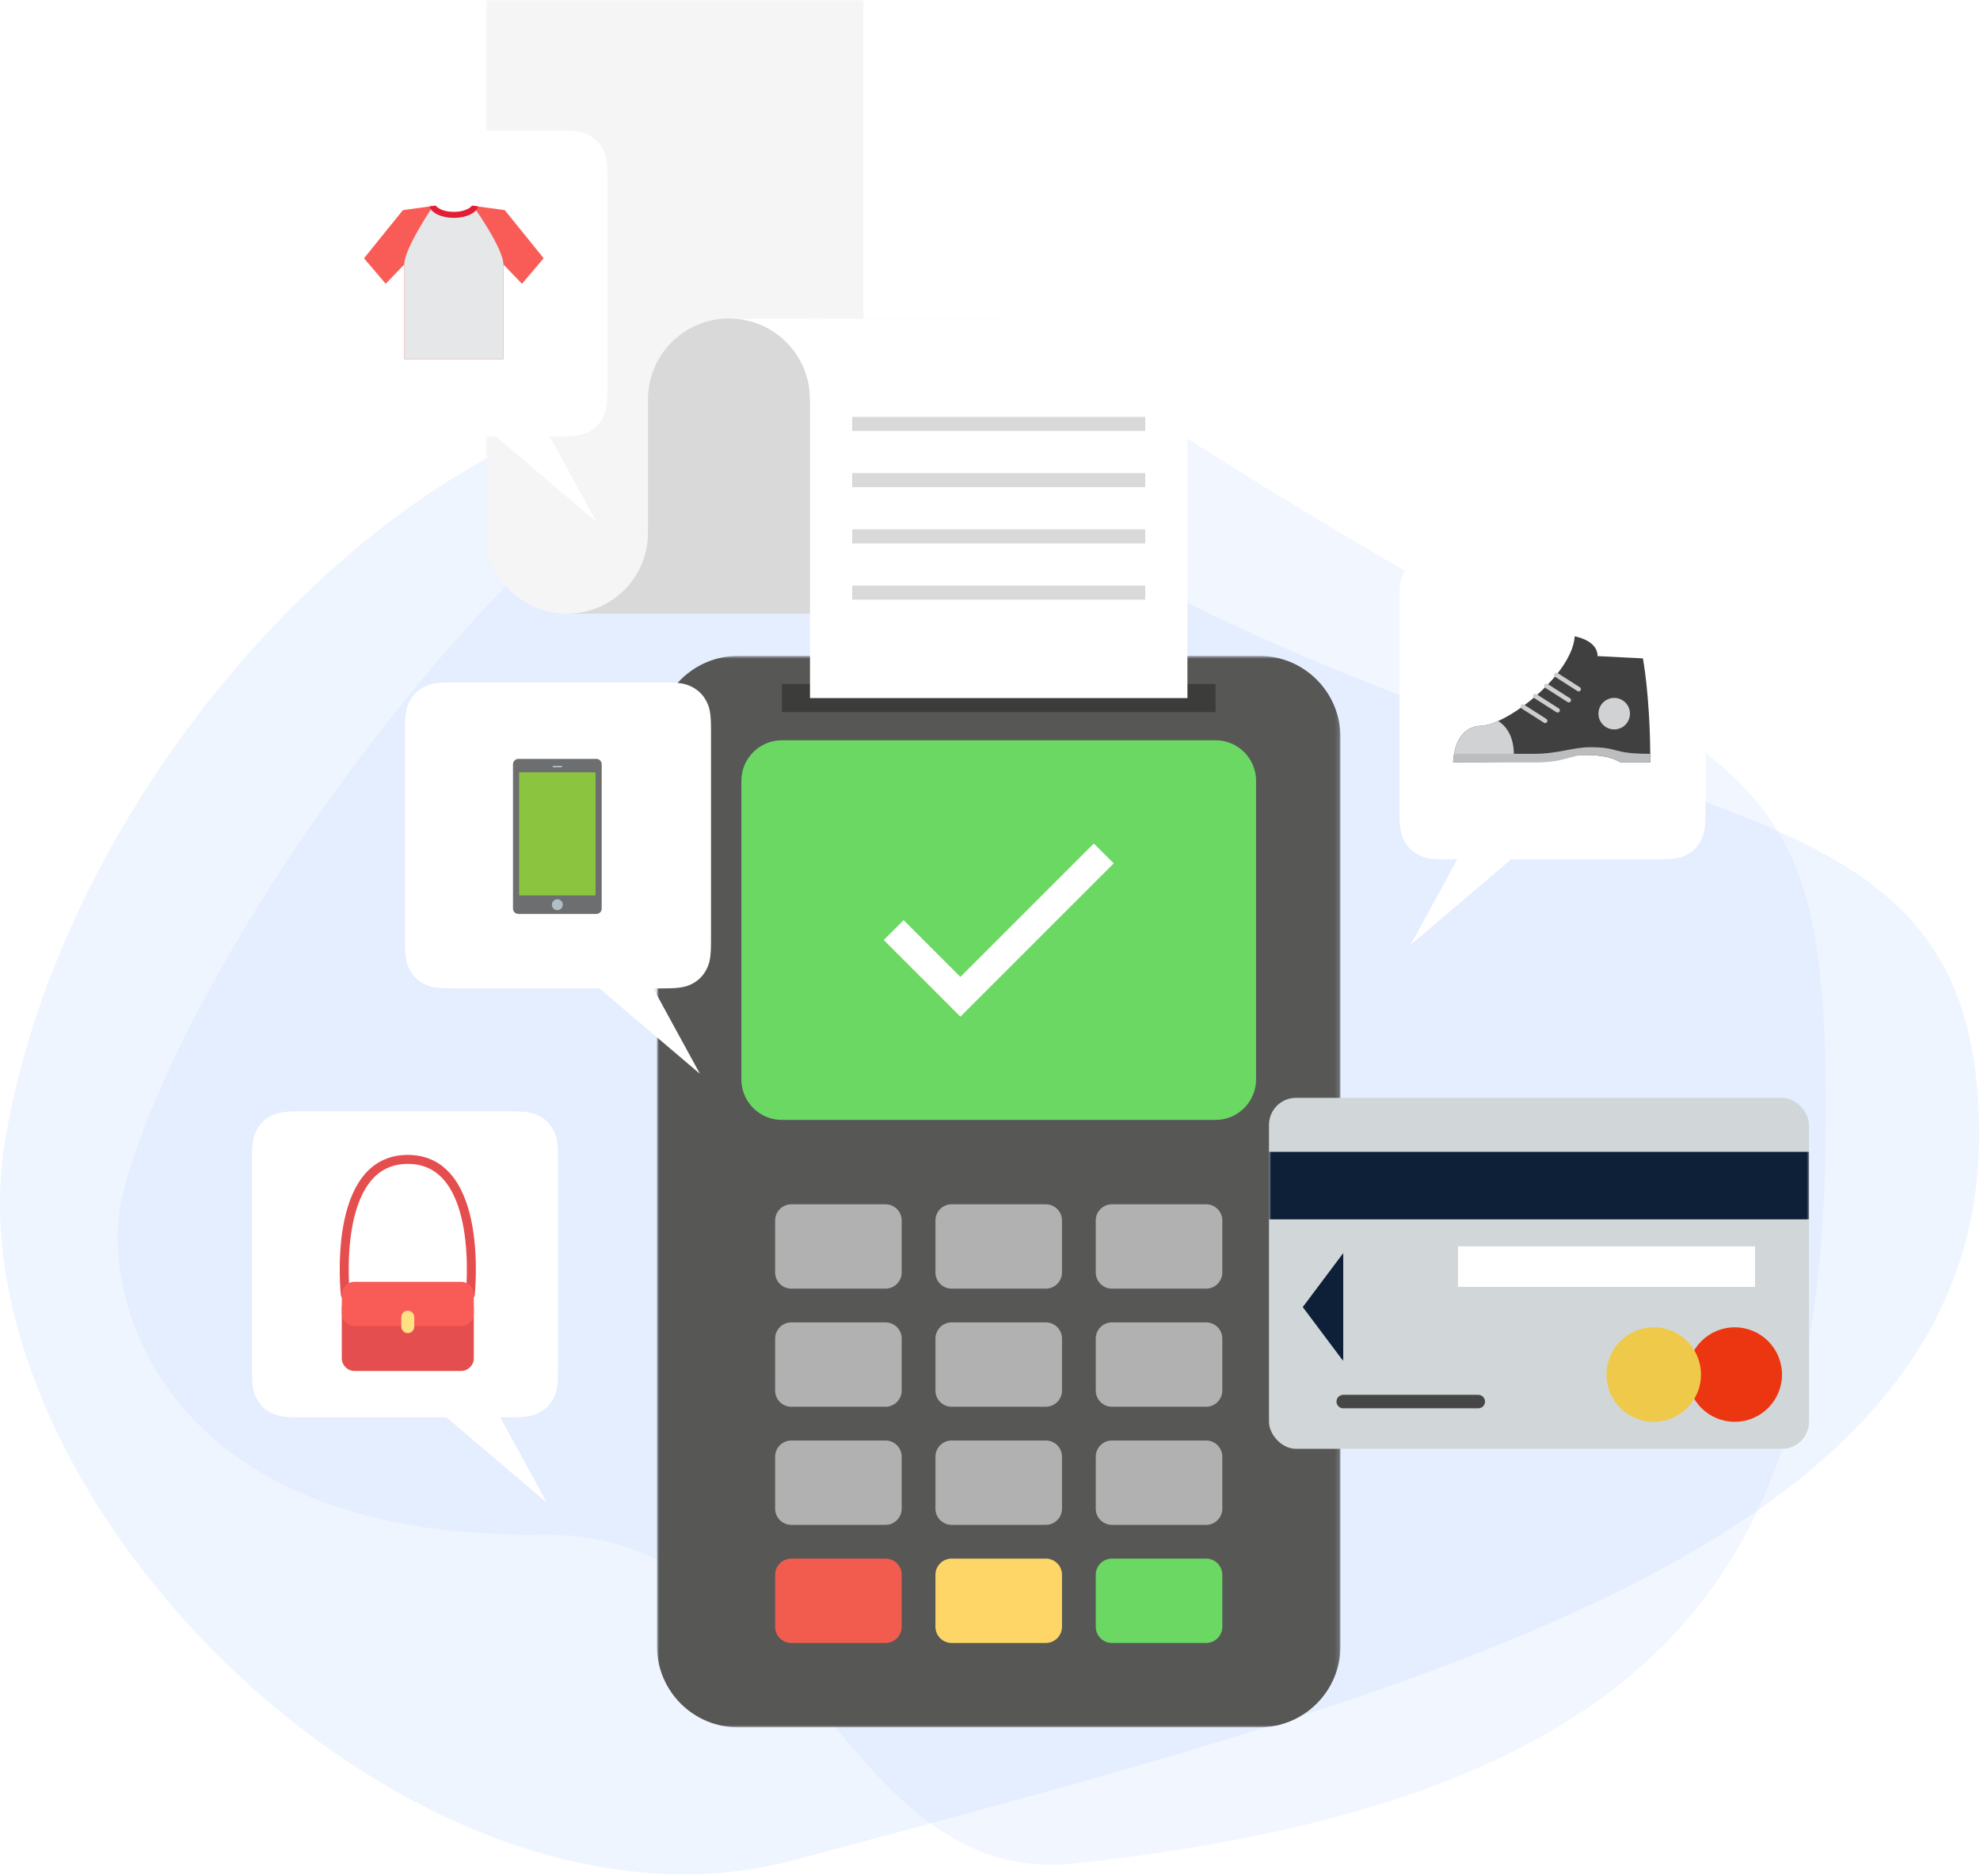
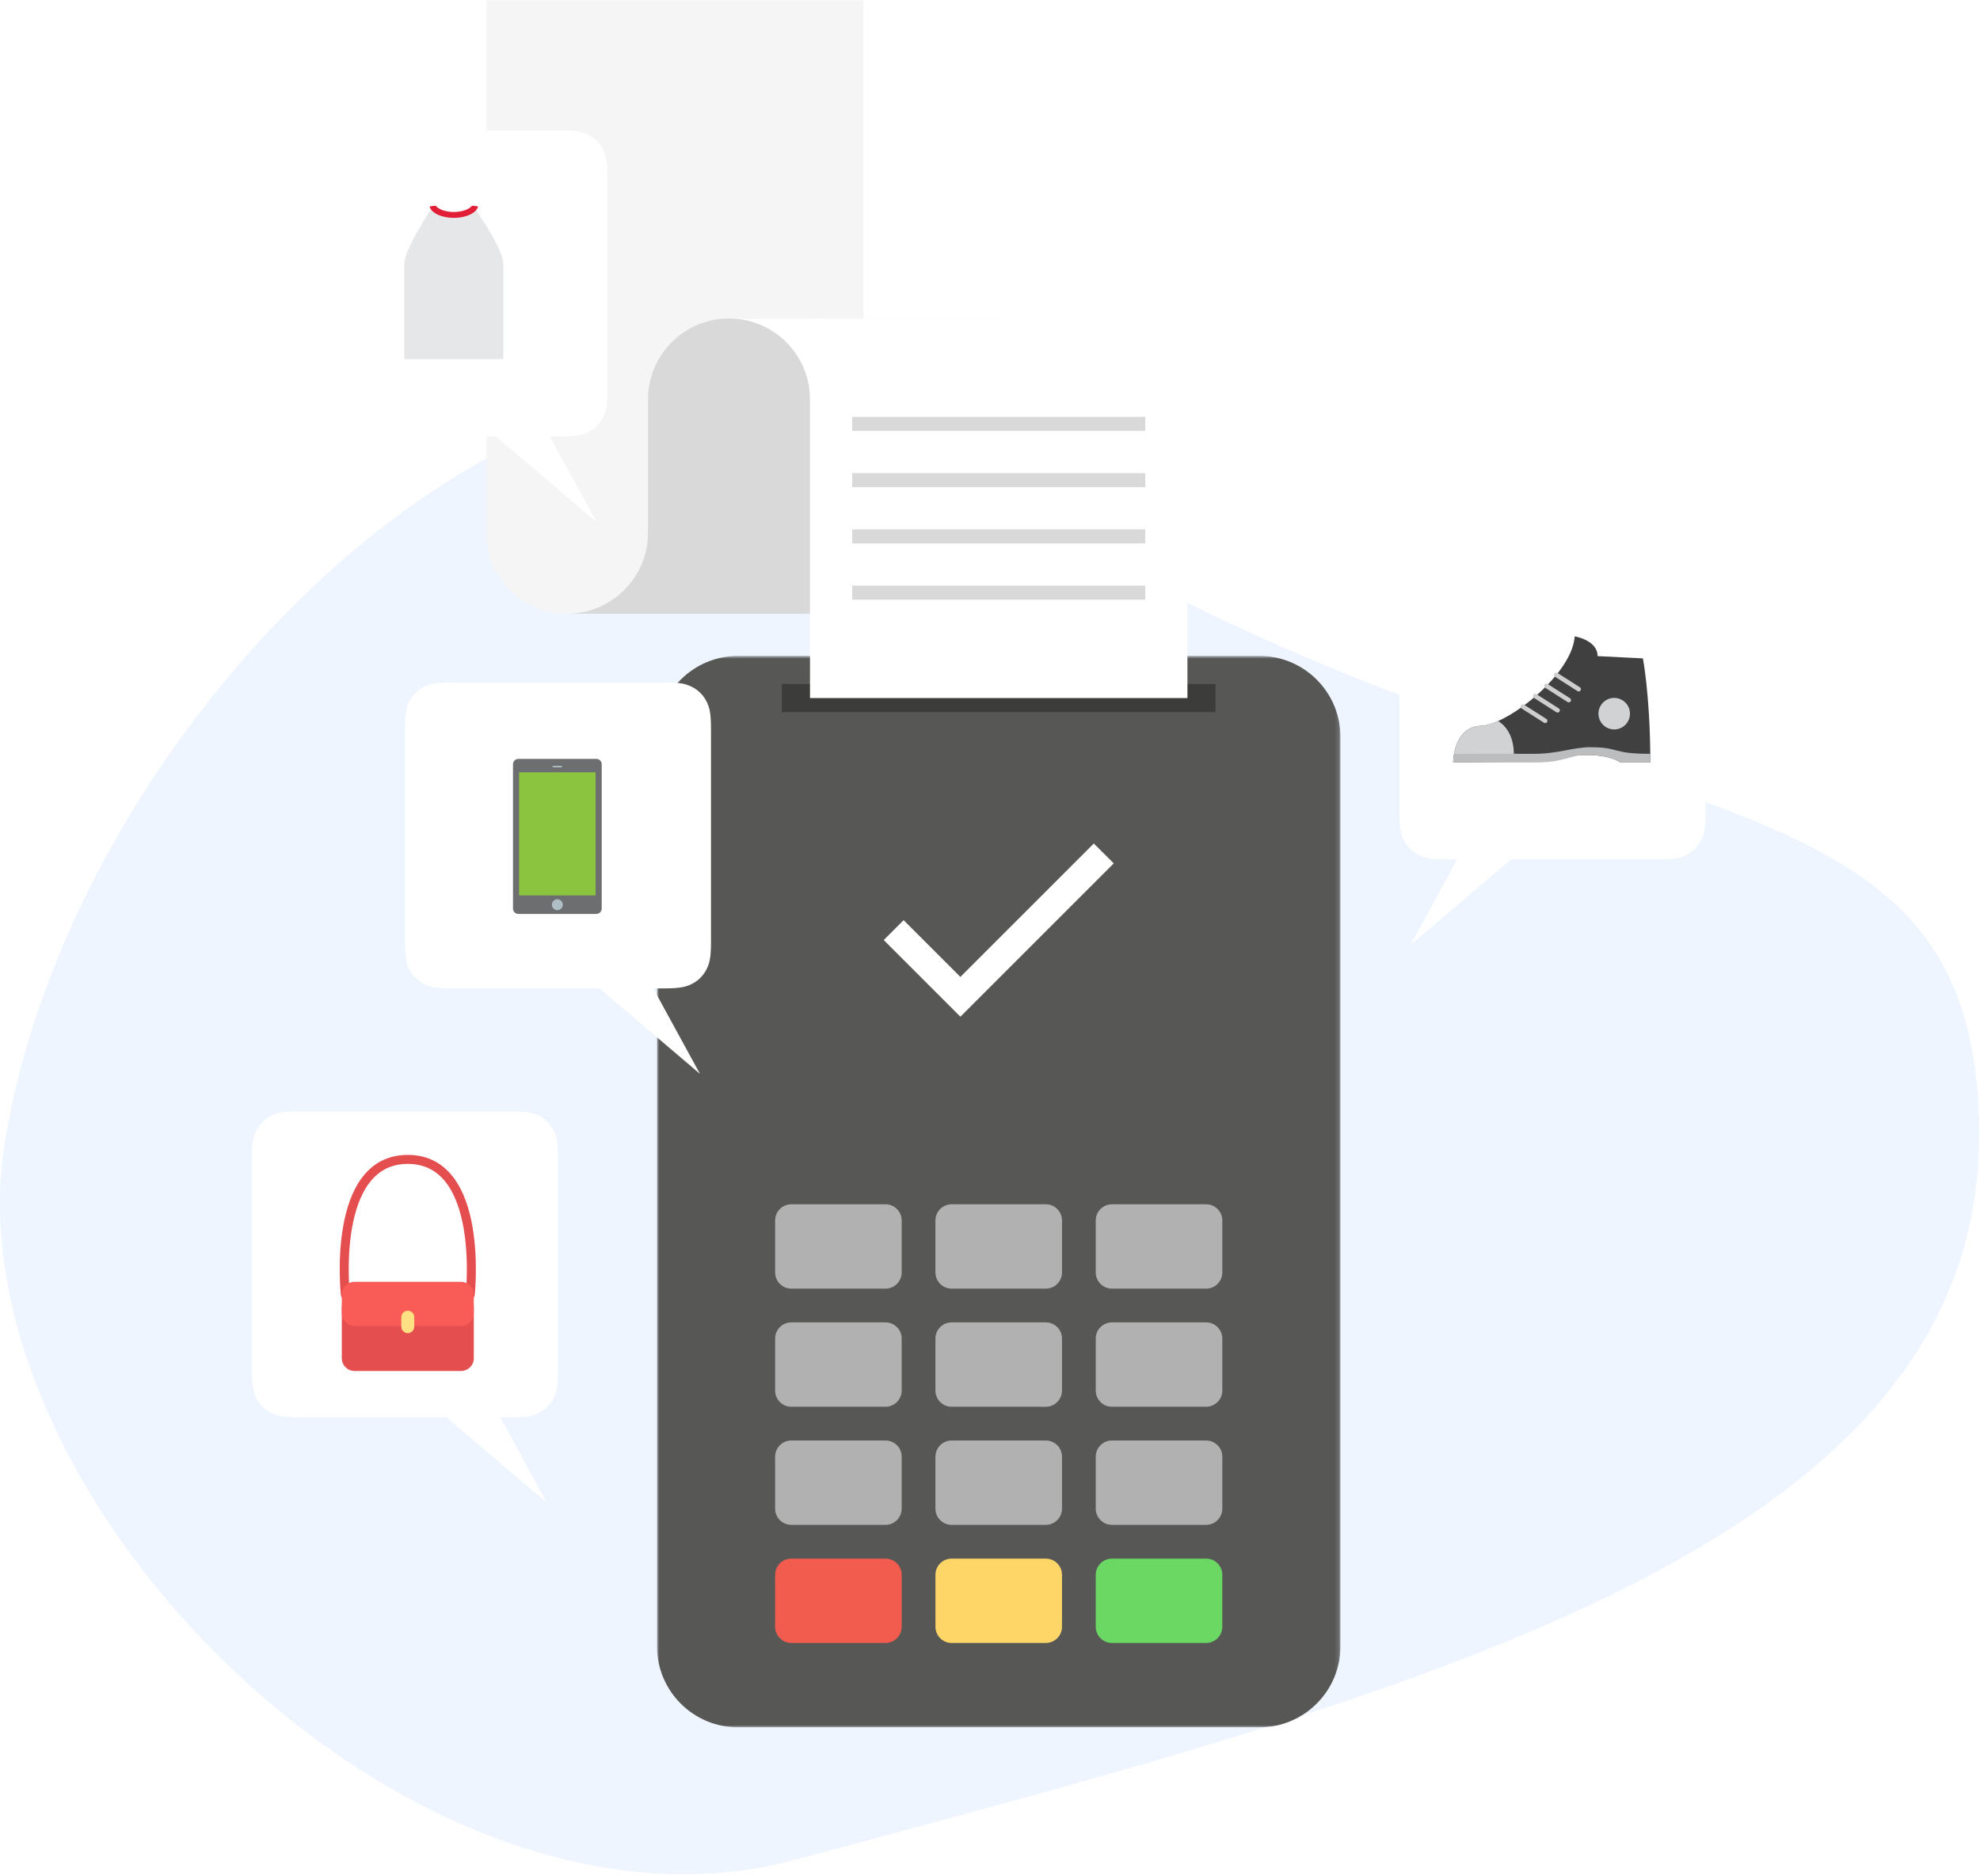
<svg xmlns="http://www.w3.org/2000/svg" xmlns:xlink="http://www.w3.org/1999/xlink" width="440" height="417" viewBox="0 0 440 417">
  <defs>
    <filter id="ryswvptqgg" width="135.3%" height="127.6%" x="-17.6%" y="-13.8%" filterUnits="objectBoundingBox">
      <feOffset dy="2" in="SourceAlpha" result="shadowOffsetOuter1" />
      <feGaussianBlur in="shadowOffsetOuter1" result="shadowBlurOuter1" stdDeviation="2" />
      <feColorMatrix in="shadowBlurOuter1" result="shadowMatrixOuter1" values="0 0 0 0 0 0 0 0 0 0 0 0 0 0 0 0 0 0 0.15 0" />
      <feMerge>
        <feMergeNode in="shadowMatrixOuter1" />
        <feMergeNode in="SourceGraphic" />
      </feMerge>
    </filter>
    <filter id="udbwhjkbyh" width="135.3%" height="127.6%" x="-17.6%" y="-13.8%" filterUnits="objectBoundingBox">
      <feOffset dy="2" in="SourceAlpha" result="shadowOffsetOuter1" />
      <feGaussianBlur in="shadowOffsetOuter1" result="shadowBlurOuter1" stdDeviation="2" />
      <feColorMatrix in="shadowBlurOuter1" result="shadowMatrixOuter1" values="0 0 0 0 0 0 0 0 0 0 0 0 0 0 0 0 0 0 0.15 0" />
      <feMerge>
        <feMergeNode in="shadowMatrixOuter1" />
        <feMergeNode in="SourceGraphic" />
      </feMerge>
    </filter>
    <filter id="9in9iq6m4i" width="135.3%" height="127.6%" x="-17.6%" y="-13.8%" filterUnits="objectBoundingBox">
      <feOffset dy="2" in="SourceAlpha" result="shadowOffsetOuter1" />
      <feGaussianBlur in="shadowOffsetOuter1" result="shadowBlurOuter1" stdDeviation="2" />
      <feColorMatrix in="shadowBlurOuter1" result="shadowMatrixOuter1" values="0 0 0 0 0 0 0 0 0 0 0 0 0 0 0 0 0 0 0.15 0" />
      <feMerge>
        <feMergeNode in="shadowMatrixOuter1" />
        <feMergeNode in="SourceGraphic" />
      </feMerge>
    </filter>
    <filter id="h70lmbwibj" width="135.3%" height="127.6%" x="-17.6%" y="-13.8%" filterUnits="objectBoundingBox">
      <feOffset dy="2" in="SourceAlpha" result="shadowOffsetOuter1" />
      <feGaussianBlur in="shadowOffsetOuter1" result="shadowBlurOuter1" stdDeviation="2" />
      <feColorMatrix in="shadowBlurOuter1" result="shadowMatrixOuter1" values="0 0 0 0 0 0 0 0 0 0 0 0 0 0 0 0 0 0 0.15 0" />
      <feMerge>
        <feMergeNode in="shadowMatrixOuter1" />
        <feMergeNode in="SourceGraphic" />
      </feMerge>
    </filter>
    <path id="531kt1vrla" d="M0.001 0.875L151.875 0.875 151.875 239 0.001 239z" />
    <path id="kgdadqxs5c" d="M0 383.902L189.875 383.902 189.875 0 0 0z" />
-     <rect id="fzuz9hi4se" width="120" height="78" x="0" y="0" rx="6" />
  </defs>
  <g fill="none" fill-rule="evenodd">
    <g>
      <g>
        <g>
          <g>
-             <path fill="#BFD3FF" d="M405.751 173.41c0 92.442-24.801 152.336-166.786 167.728-52.68 5.71-60.1-73.858-118.338-73.071-85.422 1.154-98.697-53.677-93.502-75.033C43.588 125.35 166.99-40.022 240.102 8.915c143.14 95.811 165.65 72.053 165.65 164.495" opacity=".201" transform="translate(-40 -341) translate(0 119) translate(40 222) translate(0 73)" />
            <path fill="#BFD8FF" d="M439.805 179.182c0 92.442-125.247 124.092-263.175 161.186C91.995 363.13-12.123 259.41 1.152 180.336 18.12 79.266 130.628-22.707 203.74 26.231c143.14 95.81 236.065 60.51 236.065 152.95" opacity=".254" transform="translate(-40 -341) translate(0 119) translate(40 222) translate(0 73)" />
          </g>
          <g transform="translate(-40 -341) translate(0 119) translate(40 222) translate(108)">
            <g transform="translate(38 144.902)">
              <mask id="pws9r704hb" fill="#fff">
                <use xlink:href="#531kt1vrla" />
              </mask>
              <path fill="#575756" d="M0 18.875V221c0 9.942 8.06 18 18 18h115.875c9.94 0 18-8.058 18-18V18.875c0-9.941-8.06-18-18-18H17.999C8.06.875.001 8.934.001 18.875" mask="url(#pws9r704hb)" />
            </g>
            <path fill="#B1B1B1" d="M88.774 267.651H67.85c-1.989 0-3.6 1.613-3.6 3.601v11.55c0 1.988 1.611 3.6 3.6 3.6h20.924c1.989 0 3.602-1.611 3.602-3.6v-11.55c0-1.988-1.613-3.6-3.602-3.6M88.774 293.901H67.85c-1.989 0-3.6 1.613-3.6 3.601v11.55c0 1.988 1.611 3.6 3.6 3.6h20.924c1.989 0 3.602-1.611 3.602-3.6v-11.55c0-1.988-1.613-3.6-3.602-3.6M88.774 320.151H67.85c-1.989 0-3.6 1.613-3.6 3.601v11.55c0 1.988 1.611 3.6 3.6 3.6h20.924c1.989 0 3.602-1.611 3.602-3.6v-11.55c0-1.988-1.613-3.6-3.602-3.6" />
            <path fill="#F15C4F" d="M88.774 346.402H67.85c-1.989 0-3.6 1.612-3.6 3.601v11.548c0 1.99 1.611 3.6 3.6 3.6h20.924c1.989 0 3.602-1.61 3.602-3.6v-11.548c0-1.989-1.613-3.601-3.602-3.601" />
            <path fill="#B1B1B1" d="M124.4 267.651h-20.925c-1.989 0-3.6 1.613-3.6 3.601v11.55c0 1.988 1.611 3.6 3.6 3.6H124.4c1.988 0 3.601-1.611 3.601-3.6v-11.55c0-1.988-1.613-3.6-3.6-3.6M124.4 293.901h-20.925c-1.989 0-3.6 1.613-3.6 3.601v11.55c0 1.988 1.611 3.6 3.6 3.6H124.4c1.988 0 3.601-1.611 3.601-3.6v-11.55c0-1.988-1.613-3.6-3.6-3.6M124.4 320.151h-20.925c-1.989 0-3.6 1.613-3.6 3.601v11.55c0 1.988 1.611 3.6 3.6 3.6H124.4c1.988 0 3.601-1.611 3.601-3.6v-11.55c0-1.988-1.613-3.6-3.6-3.6" />
            <path fill="#FED667" d="M124.4 346.402h-20.925c-1.989 0-3.6 1.612-3.6 3.601v11.548c0 1.99 1.611 3.6 3.6 3.6H124.4c1.988 0 3.601-1.61 3.601-3.6v-11.548c0-1.989-1.613-3.601-3.6-3.601" />
            <path fill="#B1B1B1" d="M160.024 267.651H139.1c-1.988 0-3.6 1.613-3.6 3.601v11.55c0 1.988 1.612 3.6 3.6 3.6h20.924c1.989 0 3.602-1.611 3.602-3.6v-11.55c0-1.988-1.613-3.6-3.602-3.6M160.024 293.901H139.1c-1.988 0-3.6 1.613-3.6 3.601v11.55c0 1.988 1.612 3.6 3.6 3.6h20.924c1.989 0 3.602-1.611 3.602-3.6v-11.55c0-1.988-1.613-3.6-3.602-3.6M160.024 320.151H139.1c-1.988 0-3.6 1.613-3.6 3.601v11.55c0 1.988 1.612 3.6 3.6 3.6h20.924c1.989 0 3.602-1.611 3.602-3.6v-11.55c0-1.988-1.613-3.6-3.602-3.6" />
            <path fill="#6BD863" d="M160.024 346.402H139.1c-1.988 0-3.6 1.612-3.6 3.601v11.548c0 1.99 1.612 3.6 3.6 3.6h20.924c1.989 0 3.602-1.61 3.602-3.6v-11.548c0-1.989-1.613-3.601-3.602-3.601" />
            <mask id="fpe1i2e6ed" fill="#fff">
              <use xlink:href="#kgdadqxs5c" />
            </mask>
            <path fill="#3C3C3B" d="M65.75 158.278L162.125 158.278 162.125 152.028 65.75 152.028z" mask="url(#fpe1i2e6ed)" />
-             <path fill="#6BD863" d="M56.75 173.526v66.376c0 4.972 4.03 9 9 9h96.375c4.971 0 9-4.028 9-9v-66.375c0-4.97-4.029-9-9-9H65.75c-4.97 0-9 4.03-9 9" mask="url(#fpe1i2e6ed)" />
            <path fill="#FFF" d="M100.999 221.542L105.418 225.961 139.493 191.888 135.072 187.469z" mask="url(#fpe1i2e6ed)" />
            <path fill="#FFF" d="M109.839 221.542L92.801 204.505 88.382 208.925 101 221.542z" mask="url(#fpe1i2e6ed)" />
            <path fill="#F5F5F5" d="M0 0v118.403c0 9.94 8.06 17.999 18 17.999h65.875V0H0z" mask="url(#fpe1i2e6ed)" />
            <path fill="#D9D9D9" d="M113.938 136.401V70.778H53.998c-9.94 0-18 8.06-18 18V136.4h77.939z" mask="url(#fpe1i2e6ed)" />
            <path fill="#D9D9D9" d="M39.125 136.401H18c9.94 0 18-8.058 18-17.999h3.125v18z" mask="url(#fpe1i2e6ed)" />
            <path fill="#FFF" d="M72 70.778v84.374h83.875V88.779c0-9.942-8.059-18-18-18H72z" mask="url(#fpe1i2e6ed)" />
            <path fill="#FFF" d="M75.124 70.778H54c9.94 0 18 8.058 18 18h3.124v-18z" mask="url(#fpe1i2e6ed)" />
            <path fill="#D9D9D9" d="M81.375 95.778L146.5 95.778 146.5 92.653 81.375 92.653zM81.375 108.278L146.5 108.278 146.5 105.153 81.375 105.153zM81.375 120.778L146.5 120.778 146.5 117.653 81.375 117.653zM81.375 133.278L146.5 133.278 146.5 130.153 81.375 130.153z" mask="url(#fpe1i2e6ed)" />
          </g>
          <g transform="translate(-40 -341) translate(0 119) translate(40 222) translate(282 244)">
            <mask id="qnfbjps16f" fill="#fff">
              <use xlink:href="#fzuz9hi4se" />
            </mask>
            <use fill="#D1D7D8" xlink:href="#fzuz9hi4se" />
            <path fill="#0D2038" d="M0 12H120V27H0z" mask="url(#qnfbjps16f)" />
            <path fill="#FFF" d="M42 33H108V42H42z" mask="url(#qnfbjps16f)" />
            <circle cx="103.5" cy="61.5" r="10.5" fill="#EB3611" mask="url(#qnfbjps16f)" />
            <circle cx="85.5" cy="61.5" r="10.5" fill="#EFC949" mask="url(#qnfbjps16f)" />
            <path fill="#0D2038" d="M12 42L24 51 0 51z" mask="url(#qnfbjps16f)" transform="rotate(-90 12 46.5)" />
            <path stroke="#464646" stroke-linecap="round" stroke-width="3" d="M16.5 67.5L46.5 67.5" mask="url(#qnfbjps16f)" />
          </g>
          <g>
            <g filter="url(#ryswvptqgg)" transform="translate(-40 -341) translate(0 119) translate(40 222) translate(90 149) translate(0 .666)">
              <g fill="#FFF">
                <path d="M57.744 0c3.567 0 4.86.371 6.163 1.069 1.304.697 2.327 1.72 3.024 3.024C67.63 5.396 68 6.689 68 10.256v47.488c0 3.567-.371 4.86-1.069 6.163-.697 1.304-1.72 2.327-3.024 3.024C62.604 67.63 61.311 68 57.744 68H55.17l10.377 19-22.35-19H10.256c-3.567 0-4.86-.371-6.163-1.069-1.304-.697-2.327-1.72-3.024-3.024C.37 62.604 0 61.311 0 57.744V10.256c0-3.567.371-4.86 1.069-6.163.697-1.304 1.72-2.327 3.024-3.024C5.396.37 6.689 0 10.256 0h47.488z" />
              </g>
              <g>
                <path fill="#6D6E70" d="M18.525 34.456H1.186C.531 34.456 0 33.925 0 33.269V1.186C0 .531.531 0 1.186 0h17.339c.655 0 1.187.531 1.187 1.186v32.083c0 .656-.532 1.187-1.187 1.187" transform="translate(24 17)" />
                <path fill="#8BC53F" d="M1.356 30.342L18.356 30.342 18.356 2.983 1.356 2.983z" transform="translate(24 17)" />
                <path fill="#B0BEC5" d="M10.743 1.878H8.968c-.095 0-.172-.077-.172-.172 0-.095.077-.172.172-.172h1.775c.096 0 .172.077.172.172 0 .095-.076.172-.172.172M11.07 32.409c0 .67-.542 1.216-1.213 1.216-.672 0-1.217-.545-1.217-1.216 0-.671.545-1.214 1.217-1.214.67 0 1.214.543 1.214 1.214" transform="translate(24 17)" />
              </g>
            </g>
          </g>
          <g filter="url(#udbwhjkbyh)" transform="translate(-40 -341) translate(0 119) translate(40 222) matrix(-1 0 0 1 135 27)">
            <path fill="#FFF" d="M57.744 0c3.567 0 4.86.371 6.163 1.069 1.304.697 2.327 1.72 3.024 3.024C67.63 5.396 68 6.689 68 10.256v47.488c0 3.567-.371 4.86-1.069 6.163-.697 1.304-1.72 2.327-3.024 3.024C62.604 67.63 61.311 68 57.744 68H55.17l10.377 19-22.35-19H10.256c-3.567 0-4.86-.371-6.163-1.069-1.304-.697-2.327-1.72-3.024-3.024C.37 62.604 0 61.311 0 57.744V10.256c0-3.567.371-4.86 1.069-6.163.697-1.304 1.72-2.327 3.024-3.024C5.396.37 6.689 0 10.256 0h47.488z" transform="matrix(-1 0 0 1 68 0)" />
            <g>
-               <path fill="#F95C57" d="M40.106 12.403l-4.819 5.67-4.13-4.3v21.05H9.137v-21.05l-4.13 4.3-4.82-5.67 8.64-10.7 5.93-.82 1.32-.18c.65.83 2.23 1.41 4.07 1.41 1.84 0 3.41-.58 4.06-1.41l1.33.18 5.93.82 8.64 10.7z" transform="translate(14 16)" />
              <path fill="#E6E7E8" d="M31.157 13.773v21.05H9.137v-21.05c0-3.57 6.53-12.71 6.53-12.71 4.48 3.52 9.26 0 9.26 0s6.23 9.17 6.23 12.71" transform="translate(14 16)" />
              <path fill="#E21E36" d="M25.537.883c-.34 1.43-2.63 2.54-5.39 2.54s-5.05-1.11-5.39-2.54l1.32-.18c.65.83 2.23 1.41 4.07 1.41 1.84 0 3.41-.58 4.06-1.41l1.33.18z" transform="translate(14 16)" />
            </g>
          </g>
          <g filter="url(#9in9iq6m4i)" transform="translate(-40 -341) translate(0 119) translate(40 222) translate(311 121)">
            <path fill="#FFF" d="M57.744 0c3.567 0 4.86.371 6.163 1.069 1.304.697 2.327 1.72 3.024 3.024C67.63 5.396 68 6.689 68 10.256v47.488c0 3.567-.371 4.86-1.069 6.163-.697 1.304-1.72 2.327-3.024 3.024C62.604 67.63 61.311 68 57.744 68H55.17l10.377 19-22.35-19H10.256c-3.567 0-4.86-.371-6.163-1.069-1.304-.697-2.327-1.72-3.024-3.024C.37 62.604 0 61.311 0 57.744V10.256c0-3.567.371-4.86 1.069-6.163.697-1.304 1.72-2.327 3.024-3.024C5.396.37 6.689 0 10.256 0h47.488z" transform="matrix(-1 0 0 1 68 0)" />
            <g>
              <path fill="#404041" d="M44.74 28.819h-6.634s-2.031-1.667-7.64-1.667c-5.593 0-5.593 1.667-29.542 1.667 0 0 0-.704.168-1.697 0-.076.016-.153.03-.229.429-2.354 1.758-6.068 5.915-6.22 1.085-.03 2.414-.413 3.882-1.07C17.751 16.562 27.5 7.666 27.93.789c0 0 5.088.81 5.088 4.387l10.072.505s1.514 7.825 1.635 21.212c.016.627.016 1.268.016 1.926" transform="translate(11 17.645)" />
              <path stroke="#CECECE" stroke-linecap="round" d="M23.848 9.357L28.815 12.525M21.652 11.793L26.619 14.963M19.169 14.055L24.136 17.223M16.398 16.389L21.365 19.557" transform="translate(11 17.645)" />
              <path fill="#D0D2D3" d="M14.419 27.122H1.092c0-.076.016-.153.031-.229.427-2.354 1.758-6.068 5.915-6.22 1.084-.03 2.414-.413 3.88-1.07 1.193.719 3.5 2.735 3.5 7.519M40.214 17.97c0 1.935-1.567 3.503-3.501 3.503-1.935 0-3.503-1.568-3.503-3.502 0-1.935 1.568-3.503 3.503-3.503 1.934 0 3.501 1.568 3.501 3.503" transform="translate(11 17.645)" />
              <path fill="#BBBDBF" d="M44.74 28.819h-6.634s-2.031-1.667-7.64-1.667c-3.523 0-4.81 1.667-11.297 1.667H.924s0-.811.198-1.926c7.995-.02 13.502 0 17.759 0 5.356 0 8.69-1.468 12.424-1.468 6.801 0 4.646 1.468 13.419 1.468.016.627.016 1.268.016 1.926" transform="translate(11 17.645)" />
            </g>
          </g>
          <g filter="url(#h70lmbwibj)" transform="translate(-40 -341) translate(0 119) translate(40 222) translate(56 245)">
            <path fill="#FFF" d="M57.744 0c3.567 0 4.86.371 6.163 1.069 1.304.697 2.327 1.72 3.024 3.024C67.63 5.396 68 6.689 68 10.256v47.488c0 3.567-.371 4.86-1.069 6.163-.697 1.304-1.72 2.327-3.024 3.024C62.604 67.63 61.311 68 57.744 68H55.17l10.377 19-22.35-19H10.256c-3.567 0-4.86-.371-6.163-1.069-1.304-.697-2.327-1.72-3.024-3.024C.37 62.604 0 61.311 0 57.744V10.256c0-3.567.371-4.86 1.069-6.163.697-1.304 1.72-2.327 3.024-3.024C5.396.37 6.689 0 10.256 0h47.488z" />
            <g>
              <path stroke="#E54E4E" stroke-linecap="round" stroke-width="2" d="M1.74 30.072S-1.525.032 15.62.032c17.149 0 13.882 30.04 13.882 30.04" transform="translate(19 10.645)" />
              <path fill="#E54E4E" d="M30.288 44.221c0 1.565-1.269 2.835-2.834 2.835H3.79c-1.565 0-2.835-1.27-2.835-2.835V33.072c0-1.566 1.27-2.835 2.835-2.835h23.665c1.565 0 2.834 1.27 2.834 2.835v11.15z" transform="translate(19 10.645)" />
              <path fill="#F95C57" d="M30.288 34.221c0 1.565-1.269 2.835-2.834 2.835H3.79c-1.565 0-2.835-1.27-2.835-2.835v-4.149c0-1.566 1.27-2.835 2.835-2.835h23.665c1.565 0 2.834 1.27 2.834 2.835v4.15z" transform="translate(19 10.645)" />
              <path fill="#FFE082" d="M17.06 37.21c0 .792-.645 1.436-1.438 1.436-.794 0-1.438-.644-1.438-1.437v-2.115c0-.794.644-1.438 1.438-1.438.793 0 1.437.644 1.437 1.438v2.115z" transform="translate(19 10.645)" />
            </g>
          </g>
        </g>
      </g>
    </g>
  </g>
</svg>